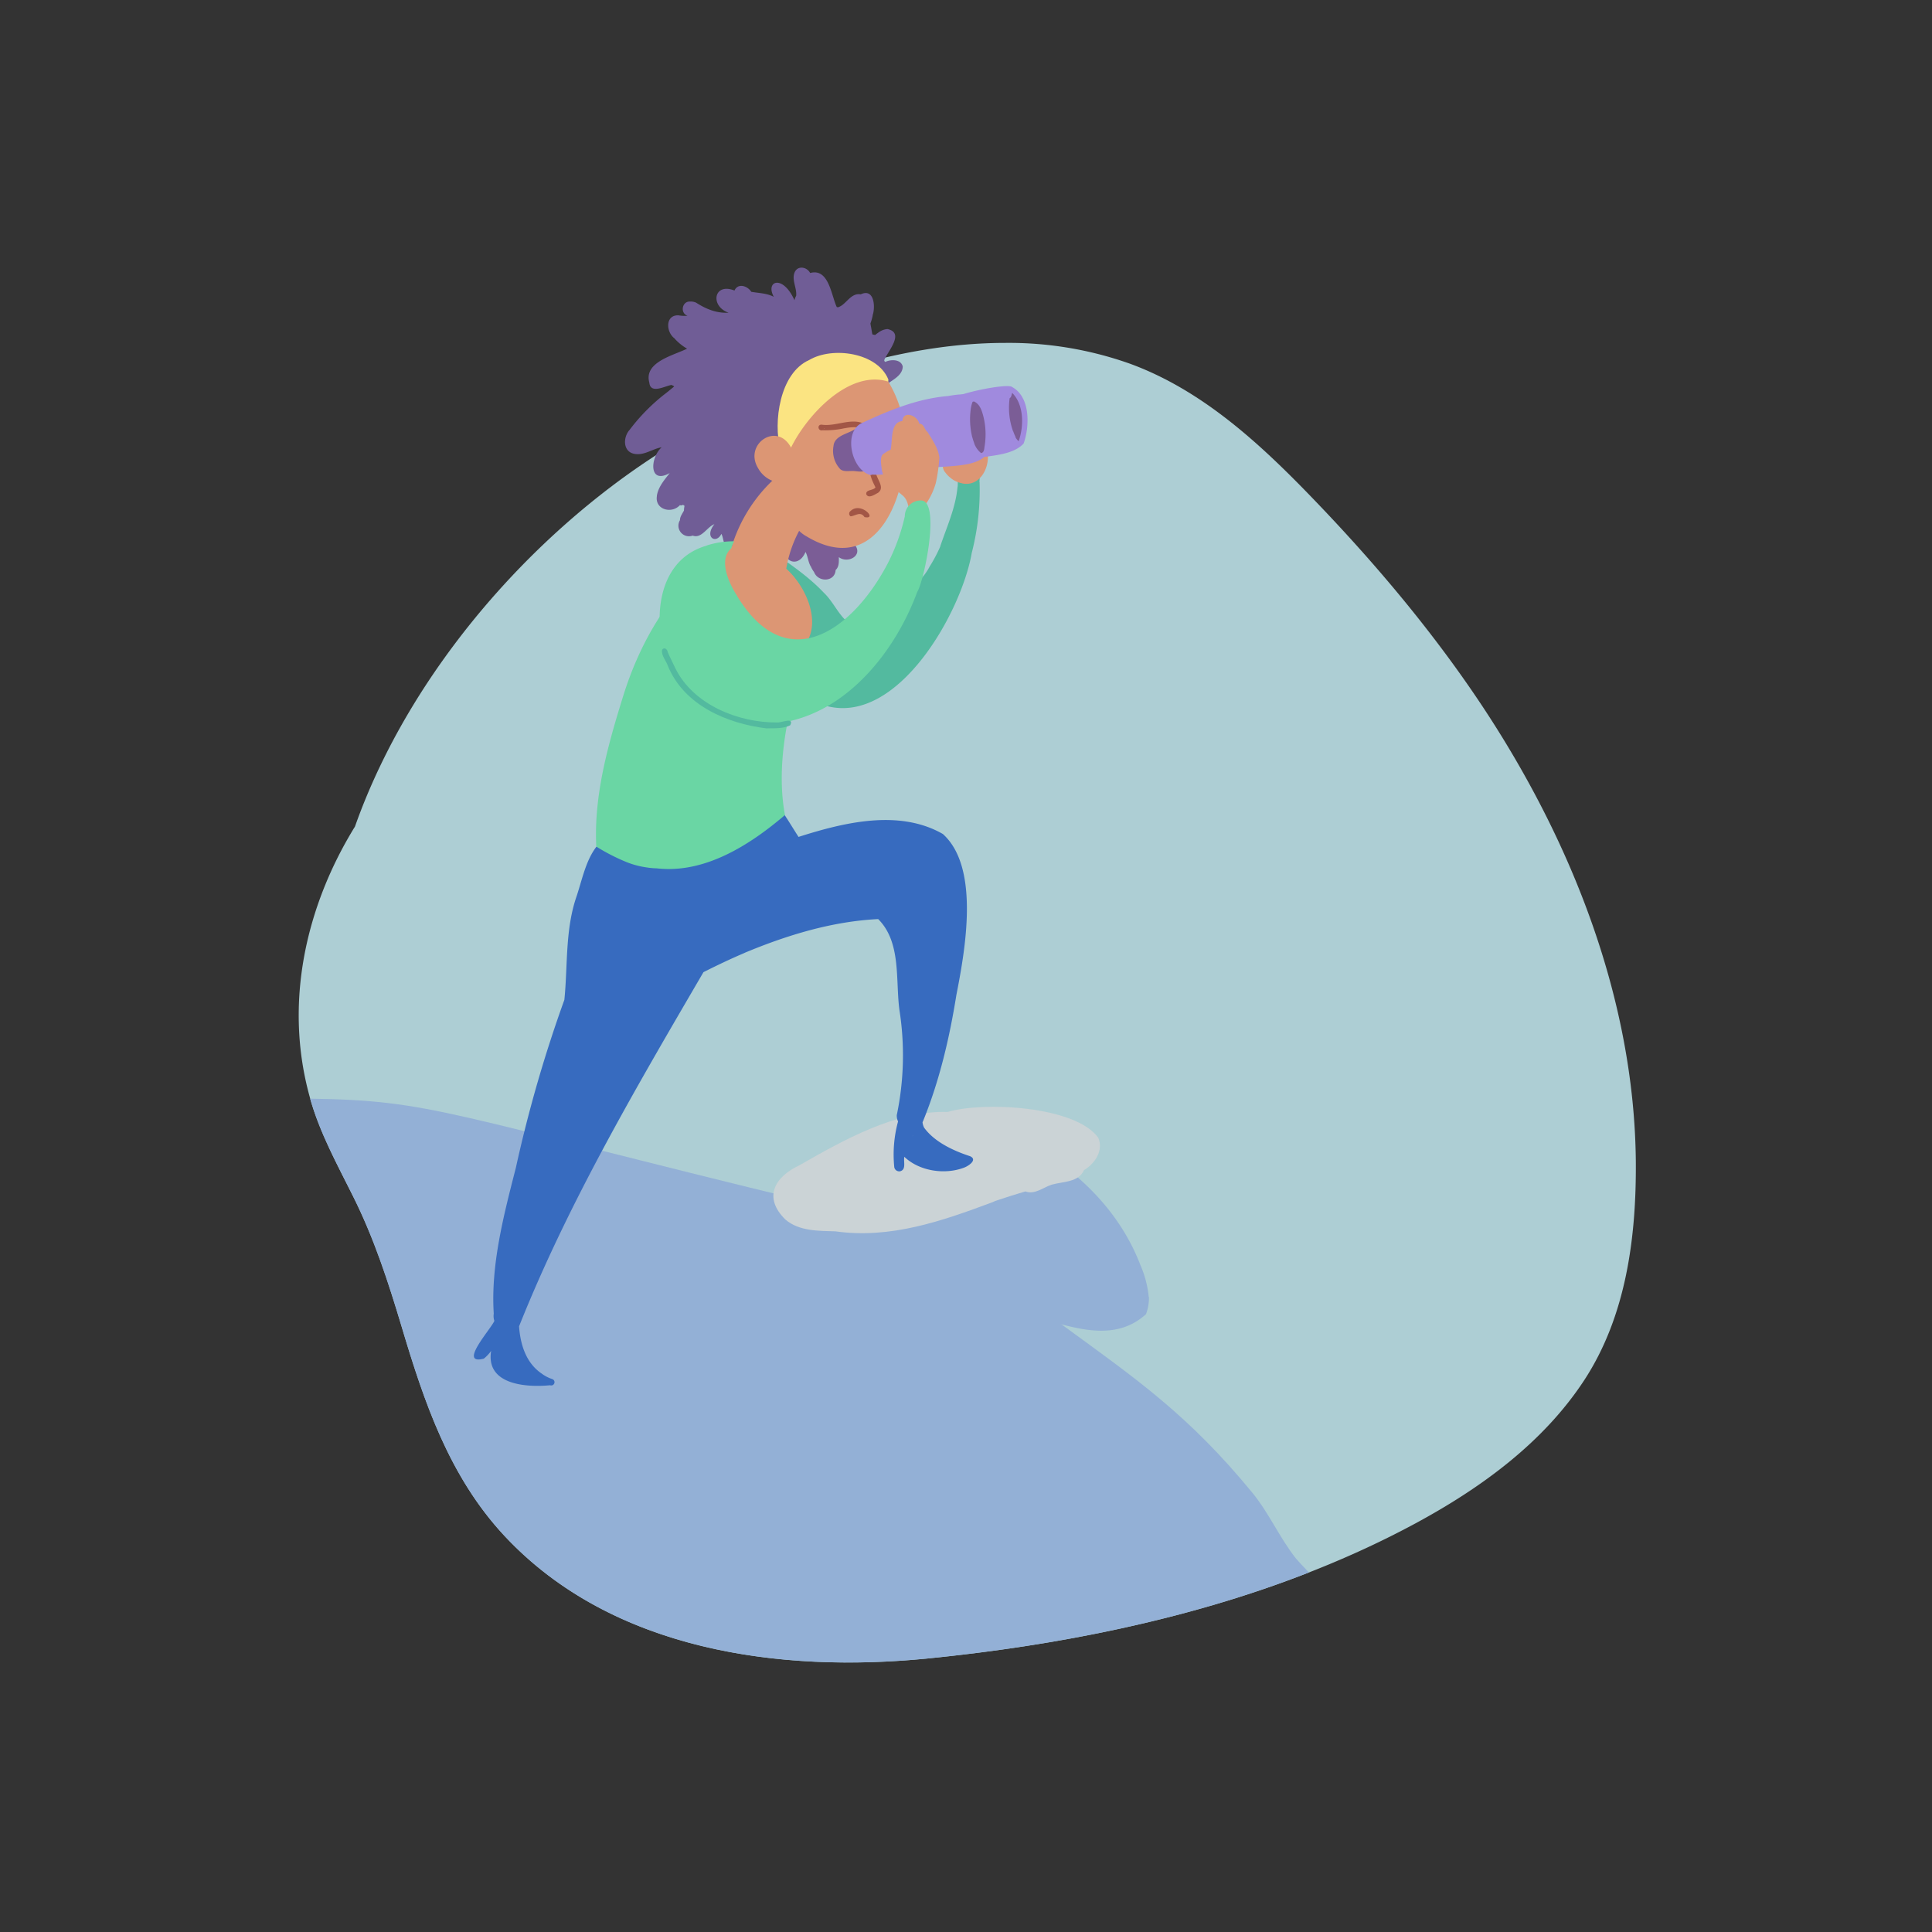
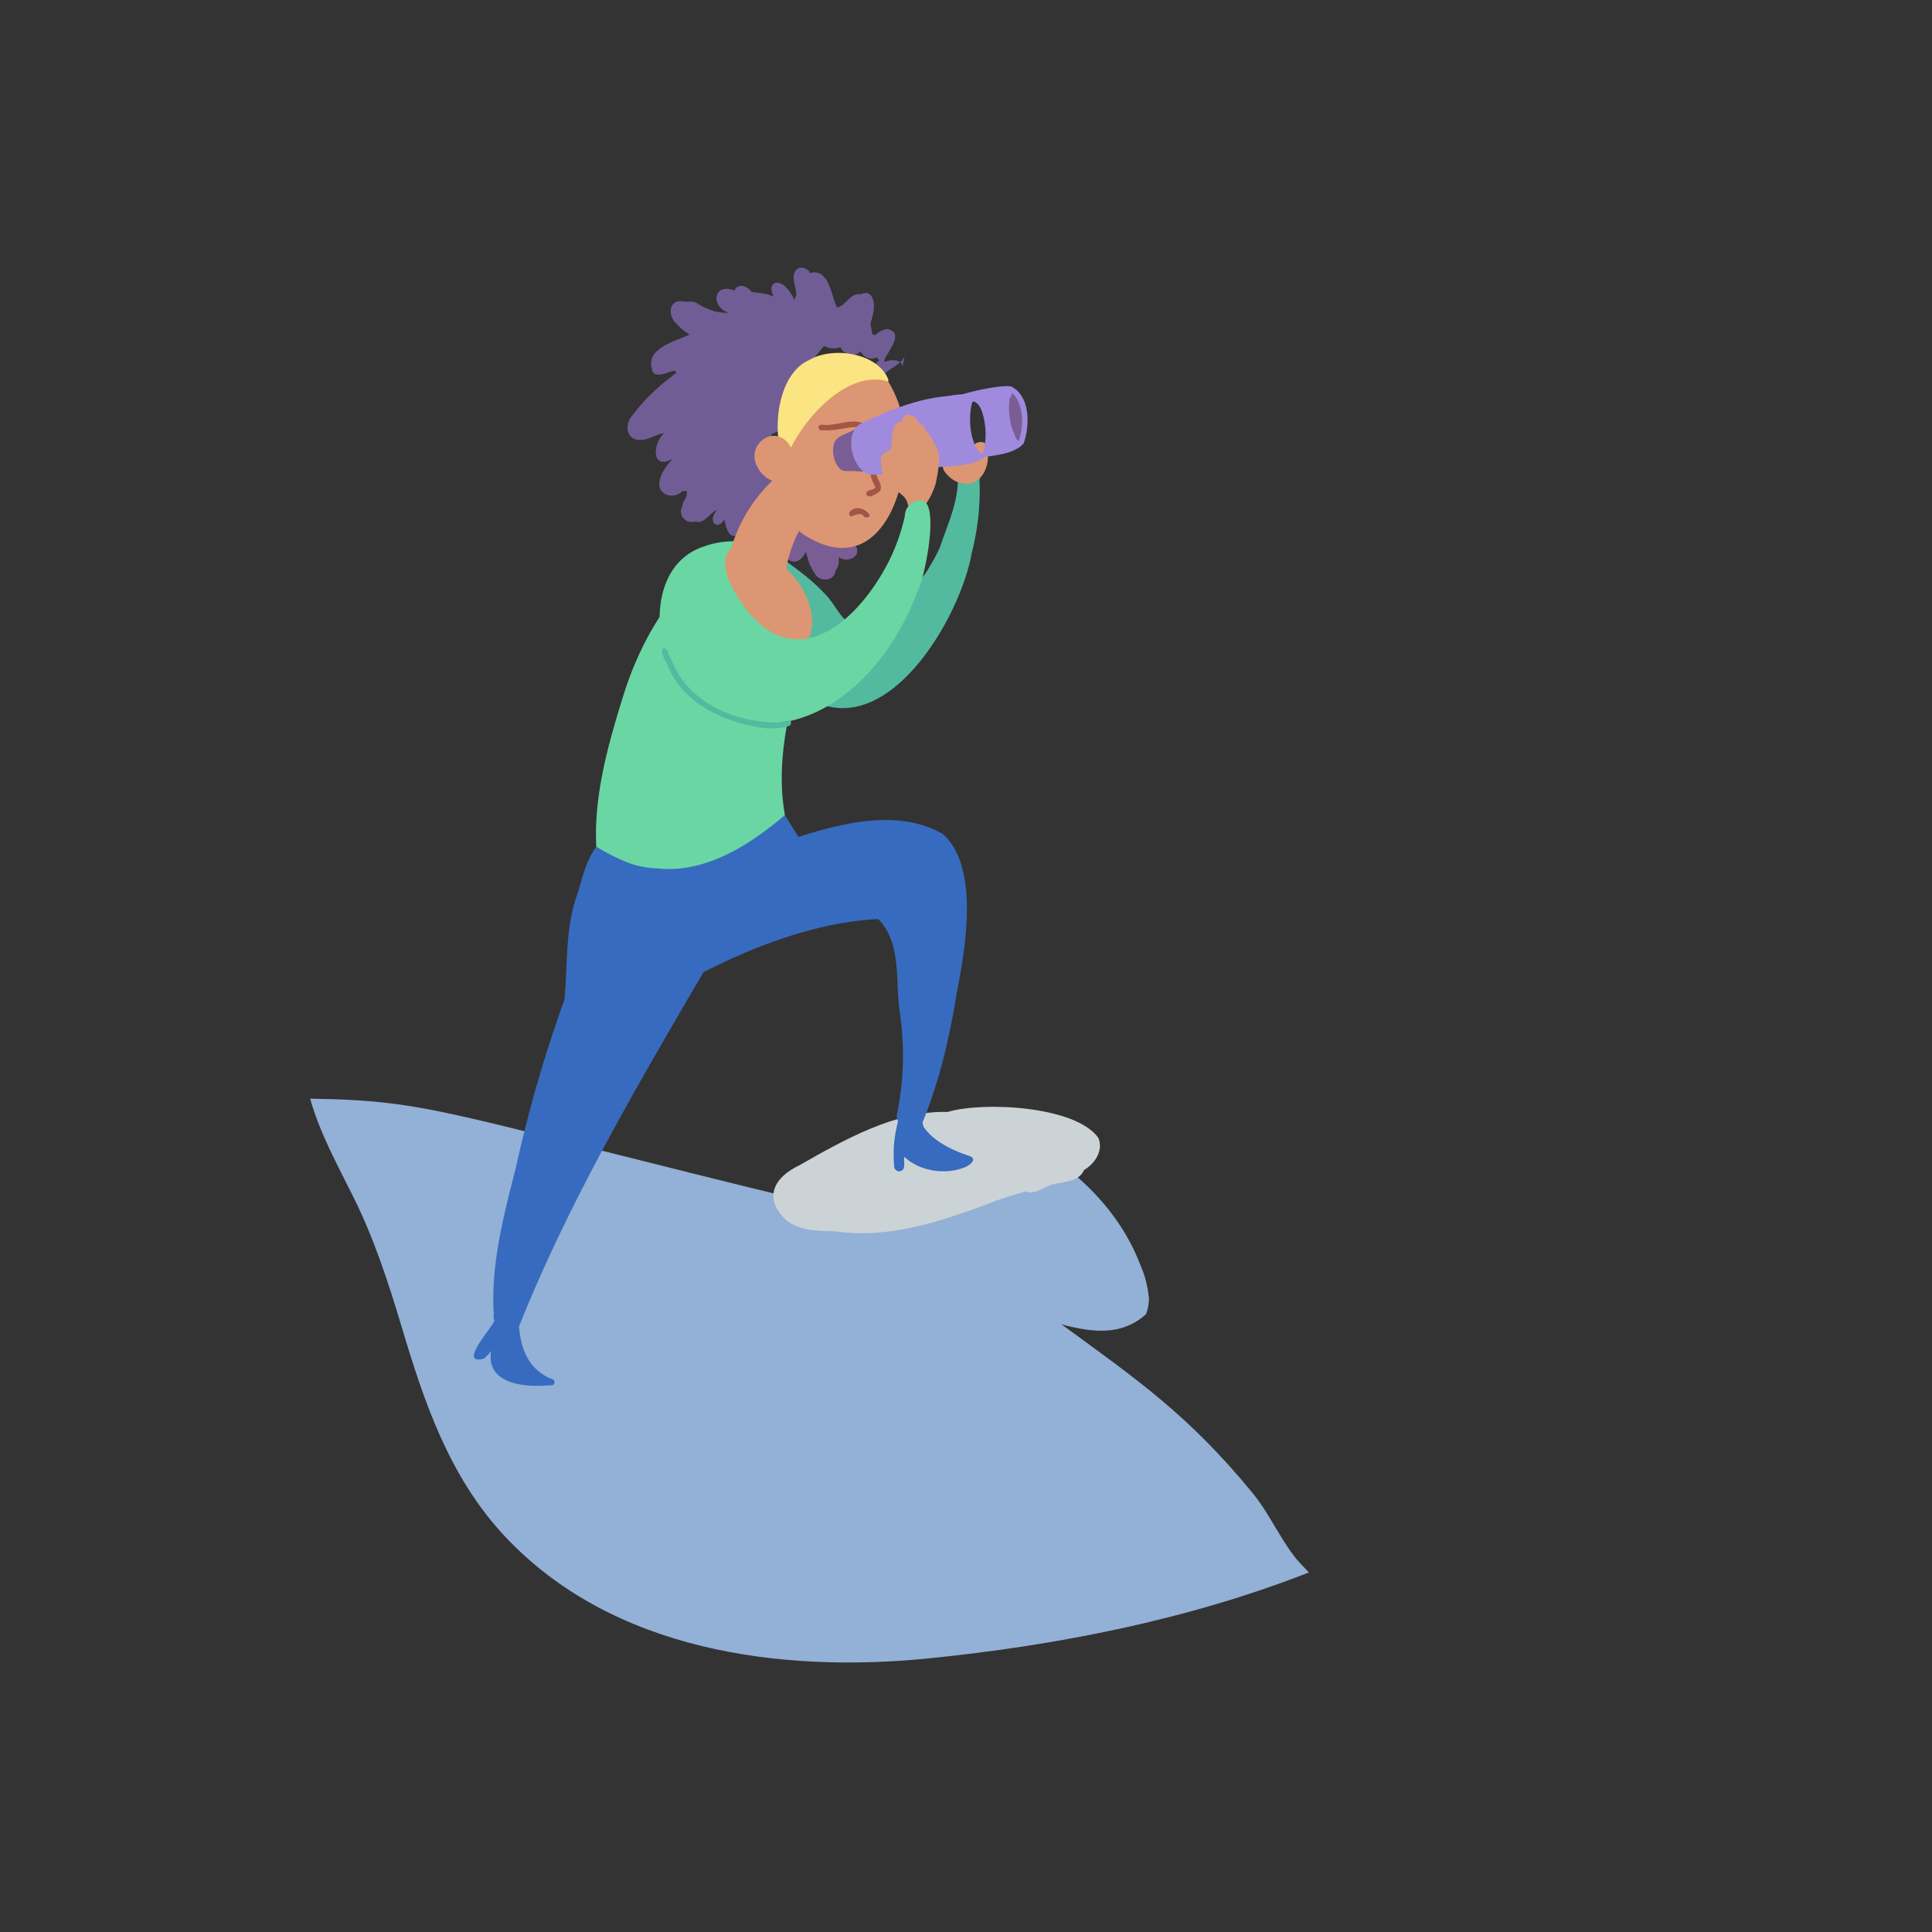
<svg xmlns="http://www.w3.org/2000/svg" id="Layer_1" data-name="Layer 1" viewBox="0 0 600 600">
  <rect x="0" y="0" width="600" height="600" fill="#333333" stroke="none" />
  <g id="hero-_-hero-search" data-name="hero-/-hero-search">
    <rect id="Rectangle" width="600" height="600" fill="none" />
    <g id="group">
      <g id="bg" opacity="0.8">
-         <path id="Clip-2" d="M219.44,132.14c-46.29,24.43-90.59,71.93-109.2,124.55h0c-15.33,24.86-22.15,55-14,84.15h0c3,10.82,8.5,20.77,13.5,30.83h0c6.48,13,10.86,26.5,15,40.3h0c7,23.44,14.76,46.6,32,65.07h0c33.51,35.82,85.89,42.57,131.53,38h0c52-5.2,105.61-17.29,151.26-41.91h0c20.38-11,39.75-25.07,52.49-44.53h0c13-19.9,16.19-44.35,16-68h0c-.49-50-19.68-99-47.55-141.12h0c-15.4-23.23-33.54-44.74-52.94-64.86h0c-16.34-16.94-34.29-33.56-56.81-41.74h0a112.44,112.44,0,0,0-38.56-6.39h0c-32.51,0-66.16,11.6-92.7,25.61Z" fill="#ccf5fc" fill-rule="evenodd" />
        <path id="Clip-5" d="M109.71,371.67c6.48,13,10.86,26.5,15,40.3h0c7,23.44,14.76,46.6,32,65.07h0c33.51,35.82,85.89,42.57,131.53,38h0c39.9-4,80.76-12,118.25-26.7h0c-2-2.08-3.4-3.61-4-4.31h0c-5.09-6.42-8.38-14.15-13.58-20.47h0c-19.78-24.08-35.57-35-59.68-52.58h0c-26.21-19.15-37.31-27.81-76.58-37.33h0C137.8,345.78,134.5,341.76,96.32,341.2h0c3,10.68,8.44,20.52,13.39,30.47Z" fill="#abd0ff" fill-rule="evenodd" />
        <path id="Fill-7" d="M356.75,402.77a32.23,32.23,0,0,0-2.55-9.8h0c-5.59-14.65-16.19-26.09-29.12-34.63a12.05,12.05,0,0,0-4.63,10.72,73.34,73.34,0,0,0-15.54-3.52c-4.38-.41-8.56.7-12.87-.78-5.79-1.85-11.32-5.9-17.7-3.67A16.48,16.48,0,0,0,262.53,380c-6.68-2.4-13.57-4.86-19.18-8.8-10.12,4.24,13.19,12.95,16.49,15.2l-.21-.1.31.15-.08,0c7.68,4.15,15.47,8.1,23.79,10.82l-.14-.05.68.23-.29-.1.23.08h0l.64.22-.14-.05c11,3.67,22.1,7.21,33.27,10.41,12.33,3,27.08,10.09,38,.11a13.93,13.93,0,0,0,.91-5.3" fill="#abd0ff" fill-rule="evenodd" />
        <path id="Fill-9" d="M341.07,353.33c-7.07-9.86-35.67-11.32-46.79-8-16-.49-32.33,8.73-45.95,16.52-7.84,3.68-11.4,10.05-4.4,16.91,4.27,3.63,10.27,3.48,15.56,3.65,17,2.39,32.91-3.15,48.6-9l-.27.08h0l.57-.19-.08,0,.25-.08h0L309,373l-.21.07h0l.86-.29-.46.16.82-.28-.26.09q4.32-1.47,8.7-2.74c2.91,1.09,5.53-1.26,8.2-2.11,3.49-1,8.29-.66,10-4.52,3.39-2,6.16-6.14,4.41-10.08" fill="#f1fbff" fill-rule="evenodd" />
      </g>
      <g id="person">
        <path id="Fill-11" d="M248,259.9h0l-.14-.21.14.21m35.43,92.89h0l-.11.12a2.59,2.59,0,0,0,.32-.44l-.06.11h0l-.15.23m17.9,6.28c-5.16-1.67-11.13-4.43-14.34-8.89h0a4.71,4.71,0,0,1-.49-1.69,5.46,5.46,0,0,0,.27-.6v0c5.05-12.51,8.11-25.61,10.24-38.9h0c2.72-13.89,7.4-39.56-4.19-50-13.62-7.81-30.83-3.57-44.83.9-2-3.11-3.86-6.28-6-9.24.23-3-4.52-2.76-4,.24-1,1.06-.59,2.52,0,3.67-3.7,0-6.44,3.56-8.13,6.52-4.52-1.62-8.5,3.21-11.53,6-2.47-1.09-5.2.1-7.29,1.49-.88,0-1.77,0-2.66-.07,1.72-2.7,3.49-5.38,5.4-7.94-4.4-2.79-7.93,1.94-9.38,5.68a4,4,0,0,1,1.49,2.09c-2.35-.2-4.71-.32-7.06-.37.92-1.07,2.1-2.2,3.59-2.28a4.89,4.89,0,0,0-5.66-.53c.22.9.37,1.83.55,2.74-.44-.05-.88-.1-1.32-.17-.07-.41-.15-.81-.22-1.22,0,.1-.09.19-.13.29a3.24,3.24,0,0,0-4-2.15,5,5,0,0,1-.89-.46h0l-.26-.08a9.21,9.21,0,0,0,0-1.66h0a2.44,2.44,0,0,0-.14-.53.69.69,0,0,0-.38-1.27,1.42,1.42,0,0,0-2.41-.1c-5.19,4.16-6.45,11.66-8.48,17.74-3.62,10.41-2.73,21.58-3.81,32.2a417.45,417.45,0,0,0-15.06,52.14c-3.75,14.65-7.84,30.2-6.87,45.31a4.62,4.62,0,0,0,.19,2.25c-.94,2.41-11.42,13.84-3.28,11.74l-.08.06a11.57,11.57,0,0,0,2.36-2.48c-1.73,10.52,10.79,11.41,18.31,10.68a1,1,0,1,0,.71-1.9,11.5,11.5,0,0,1-3.35-1.74c-4.85-3.3-6.6-9-7-14.65,15.31-38.39,36.43-74.29,57.27-110,4.28-2.15,8.6-4.22,13-6.07l-.55.21c13.29-5.57,27.34-9.9,41.81-10.62,7.23,7.23,5.34,18.89,6.6,28.25a90.82,90.82,0,0,1-.82,32.59v-.13a4.3,4.3,0,0,0,.39,2.14,39.05,39.05,0,0,0-1.17,14.23,1.56,1.56,0,0,0,1.8,1.24c2-.5,1-3,1.32-4.49,4.7,4.48,12.56,5.63,18.55,3.36,1.34-.49,4.29-2.42,1.89-3.54" fill="#376bbf" fill-rule="evenodd" />
        <path id="Fill-13" d="M252.8,177.82l0-.06.17.22-.13-.16m12.55-8.61-.25-.25c-.47-2.14-2.84-2.3-4.63-2.34h.17a7.42,7.42,0,0,0-2.05-.1.85.85,0,0,0-.8-.59c-1.67-1.2-1.35,1.35-1.66,2.24a7,7,0,0,0-2.17-2.57l.19.15-.26-.2,0,0a8.28,8.28,0,0,0-1.15-.68h0l-.3-.19.09.07c-.85-.36-1-1.56-1.94-1.62h0l-.22,0c-.63-5.61-2.36-2.08-4.52.42l.12-.17c-6.67,9.11,1.27,14.91,4.17,8,0,.11.08.22.13.33l0,0c.61,1.34.71,2.86,1.44,4.15l0-.07c.09.19.18.38.26.58a2.44,2.44,0,0,0-.1-.24,8.13,8.13,0,0,0,.91,1.53l0,0c1.23,3.25,6.48,3.13,6.69-.64,1.14-1,1-2.68,1-4,2.74,2.11,7.58-.44,5-3.78" fill="#7b5d96" fill-rule="evenodd" />
-         <path id="Fill-15" d="M259.85,95.37h0c0-.05,0-.1-.05-.15Zm20.49,18.4c-.57-2.25-3.65-2.21-5.37-1.39-.24,0-.3-.31-.37-.51,1.12-2.83,6.46-8.52,1-9.68h0a5.37,5.37,0,0,0-2.9,1.16l.16-.1a7.58,7.58,0,0,0-1.07.79,7.88,7.88,0,0,1-.87-.2c-.15-.81-.29-1.61-.42-2.42a.68.68,0,0,0,0,.14l-.18-1.1a15.19,15.19,0,0,0,.78-3s0,.1,0,.16c.77-2.73.27-8.13-3.79-6.21-3.2-.56-4.61,3.4-7.08,4l.25.06c-.21,0-.41-.09-.62-.12-1.74-3.72-2.47-12.14-8.26-10.57-1-1.91-3.84-2.4-4.81-.23-1,2.38.72,4.84.47,7.31a4.81,4.81,0,0,0-.53,1.38c-3.63-8.11-9.12-6-6.42-1.06-2.2-1.14-4.65-1.14-7-1.56-1.15-1.85-4.14-2.81-5.21-.39-6.48-2.57-7.66,4.88-1.81,6.89-3.8.19-7-1.13-10.12-3.13h0a4.2,4.2,0,0,0-1.34-.34h.09l-.22,0,.08,0-.36,0h.15a1.27,1.27,0,0,0-.28,0h.05c-2.56-.16-3.21,3.65-.79,4.41a10.4,10.4,0,0,1-2.84-.13c-4.09-.14-3.92,5-1.36,7.06a.35.35,0,0,1-.05-.08,15.63,15.63,0,0,0,4.08,3.37c-4.28,2.13-13.52,4.17-11.72,10.57.35,3.59,4.75,1.08,6.84.7a3,3,0,0,1,.88.47c-1.12.92-2.22,1.85-3.38,2.71l.33-.25a59.72,59.72,0,0,0-11,11.28l.28-.36c-2.22,2.38-2.24,7.08,1.66,7.59,2.92.42,5.42-1.61,8.21-2.08-3.58,3.16-4.08,11.72,2.52,8-1.65,2.09-3.54,4.27-4,7,0,0,0-.08,0-.12s0,.19,0,.29a.08.08,0,0,0,0,0c-.65,4.18,4.58,5.61,7.16,2.79a.93.93,0,0,0,.91-.09,1.53,1.53,0,0,0,.37.16l.14.22a6.68,6.68,0,0,0-.17,1.39c-.51,1-1.26,1.92-1.24,3a3.28,3.28,0,0,0,3.95,4.78c2.78,1.05,4.44-2.69,6.74-3.54-3.28,4.15.61,6.27,2.17,3,.66,1.23.5,2.75,1.49,3.87l-.14-.19c.95,2.57,4.93,1.29,3.6-1.29a3.29,3.29,0,0,0,1.94-3,3.82,3.82,0,0,0,3.29-3.29l0,.16a21.21,21.21,0,0,1,1.92-5c2.72-2.19,6.2-4.44,7.41-7.82,1.6-3.57-.58-8.66-5-7.87a4.44,4.44,0,0,0,.27-2.22c4.92-.93,4.17-7.82,6.33-11.37a57.25,57.25,0,0,1,10-15.9,5.9,5.9,0,0,0,5.07.32,3.91,3.91,0,0,0,6.33,1.31,3.59,3.59,0,0,0,5,1.86,2.46,2.46,0,0,0,.77.94c-2.62,1.59-2.67,6.36,1.15,4.74,2-2.52,6.91-3.73,6.89-7.28Z" fill="#705d96" fill-rule="evenodd" />
+         <path id="Fill-15" d="M259.85,95.37h0c0-.05,0-.1-.05-.15Zm20.49,18.4c-.57-2.25-3.65-2.21-5.37-1.39-.24,0-.3-.31-.37-.51,1.12-2.83,6.46-8.52,1-9.68h0a5.37,5.37,0,0,0-2.9,1.16l.16-.1a7.58,7.58,0,0,0-1.07.79,7.88,7.88,0,0,1-.87-.2c-.15-.81-.29-1.61-.42-2.42a.68.68,0,0,0,0,.14l-.18-1.1a15.19,15.19,0,0,0,.78-3s0,.1,0,.16c.77-2.73.27-8.13-3.79-6.21-3.2-.56-4.61,3.4-7.08,4l.25.06c-.21,0-.41-.09-.62-.12-1.74-3.72-2.47-12.14-8.26-10.57-1-1.91-3.84-2.4-4.81-.23-1,2.38.72,4.84.47,7.31a4.81,4.81,0,0,0-.53,1.38c-3.63-8.11-9.12-6-6.42-1.06-2.2-1.14-4.65-1.14-7-1.56-1.15-1.85-4.14-2.81-5.21-.39-6.48-2.57-7.66,4.88-1.81,6.89-3.8.19-7-1.13-10.12-3.13h0a4.2,4.2,0,0,0-1.34-.34h.09l-.22,0,.08,0-.36,0h.15a1.27,1.27,0,0,0-.28,0h.05a10.4,10.4,0,0,1-2.84-.13c-4.09-.14-3.92,5-1.36,7.06a.35.35,0,0,1-.05-.08,15.63,15.63,0,0,0,4.08,3.37c-4.28,2.13-13.52,4.17-11.72,10.57.35,3.59,4.75,1.08,6.84.7a3,3,0,0,1,.88.47c-1.12.92-2.22,1.85-3.38,2.71l.33-.25a59.72,59.72,0,0,0-11,11.28l.28-.36c-2.22,2.38-2.24,7.08,1.66,7.59,2.92.42,5.42-1.61,8.21-2.08-3.58,3.16-4.08,11.72,2.52,8-1.65,2.09-3.54,4.27-4,7,0,0,0-.08,0-.12s0,.19,0,.29a.08.08,0,0,0,0,0c-.65,4.18,4.58,5.61,7.16,2.79a.93.93,0,0,0,.91-.09,1.53,1.53,0,0,0,.37.16l.14.22a6.68,6.68,0,0,0-.17,1.39c-.51,1-1.26,1.92-1.24,3a3.28,3.28,0,0,0,3.95,4.78c2.78,1.05,4.44-2.69,6.74-3.54-3.28,4.15.61,6.27,2.17,3,.66,1.23.5,2.75,1.49,3.87l-.14-.19c.95,2.57,4.93,1.29,3.6-1.29a3.29,3.29,0,0,0,1.94-3,3.82,3.82,0,0,0,3.29-3.29l0,.16a21.21,21.21,0,0,1,1.92-5c2.72-2.19,6.2-4.44,7.41-7.82,1.6-3.57-.58-8.66-5-7.87a4.44,4.44,0,0,0,.27-2.22c4.92-.93,4.17-7.82,6.33-11.37a57.25,57.25,0,0,1,10-15.9,5.9,5.9,0,0,0,5.07.32,3.91,3.91,0,0,0,6.33,1.31,3.59,3.59,0,0,0,5,1.86,2.46,2.46,0,0,0,.77.94c-2.62,1.59-2.67,6.36,1.15,4.74,2-2.52,6.91-3.73,6.89-7.28Z" fill="#705d96" fill-rule="evenodd" />
        <path id="Fill-17" d="M304.16,149.58c.35-2.07-.47-6.51-2.83-3.24-.52.44-.27,1.26-.71,1.78.86-2.13-1.89-3.18-1.83-.64-1.82.15-1.13,2.65-1.44,3.92-.59,6.33-3.34,12.28-5.34,18.25v0h0l0,.08h0a49.31,49.31,0,0,1-3.16,6l0-.06a17.65,17.65,0,0,1-3.47,4.75l0,0c-.9.92-1.72,1.92-2.6,2.87a3.17,3.17,0,0,0,.78,1.27c-3.43,3.22-5.81,7.32-9,10.71-3.32,3.65-10.07,8.73-7.25,14.18a28.24,28.24,0,0,0-2.45,1.91h0a2.06,2.06,0,0,0-.44,2.44c-2.32,1.4-4.63,3-7.36,3.44h0a5.09,5.09,0,0,1-1.29.12h0a4.64,4.64,0,0,1-1.72-.39.51.51,0,0,0-.85.51c.43.64,1.32.79,2,1.15a.2.2,0,0,1-.08,0,14,14,0,0,0,1.66.66h0l.08,0h0c22.15,5.7,41.8-29.27,44.95-47.72a.07.07,0,0,0,0,.05,78.14,78.14,0,0,0,2.41-21.92" fill="#53ba9f" fill-rule="evenodd" />
        <path id="Fill-19" d="M253.67,202.65c1.91.07,3.16-1.48,4.33-2.74a3.84,3.84,0,0,0,6.06-1.24c5,0,.18-4.79-1.6-6.19-2.54-2.56-4-5.94-6.65-8.44C252,180,247.5,176.71,243,173.52c-2.9-.51-.23,2.19.75,2.88h0a34.7,34.7,0,0,1,2.91,3c-.07,1.72,1.31,3.56,1.94,5.2-1,1.29-.71,3-.12,4.43-1.31,1.82-.47,4.09.52,5.85-.9,3,1.19,7.66,4.7,7.75" fill="#53ba9f" fill-rule="evenodd" />
        <path id="Fill-21" d="M306.66,140.26c.64-4.09-4.34-3.79-5.16-.37-1.21.72-2,2.06-3.25,2.68a2.49,2.49,0,0,0-4,1.71c-1.39-4-2.2.78-.76,2.34l0,0a8.68,8.68,0,0,0,1.87,1.91l-.1-.07a7.55,7.55,0,0,0,3.56,1.63l-.15,0c5.62,1.29,8.87-4.91,8-9.77" fill="#dc9674" fill-rule="evenodd" />
        <path id="Fill-23" d="M249.71,208.22a8.84,8.84,0,0,0-.28-1.26h0a8.59,8.59,0,0,0-1.48-3.2h0a29.84,29.84,0,0,0-4-2.89c-5.43.84-10.1-5.25-15.27-3.13-1.95-4.61-3.67-9.39-6.35-13.62l.32-.36A22.74,22.74,0,0,1,221,173.36c-13.44,11-22.29,26.23-27.42,42.66-4.71,15.16-9.2,30.87-8.4,46.89a60.91,60.91,0,0,0,9.85,5h0l.28.1h0a26.49,26.49,0,0,0,5.48,1.37h0a21.8,21.8,0,0,0,3.11.29h0c14.95,1.73,28.95-7.23,39.87-16.55-2.61-14.22.31-29.79,4.5-43.58a4.76,4.76,0,0,0,1.48-1.34" fill="#6ad6a4" fill-rule="evenodd" />
        <path id="Fill-25" d="M275.84,117.74c-3.43-8.25-17.3-10.24-24.57-5.92-9.18,4.09-11.15,19.33-8.94,27.7,3.26,3.4,7.35-.6,7.66-4.22,2-.26,2.88-2.2,4-3.63,3.15-4.1,6.9-7.69,11.89-9.35,3.4-1.39,10.11,1.27,10-4.58" fill="#fbe482" fill-rule="evenodd" />
        <path id="Fill-27" d="M281.13,135.67a37.09,37.09,0,0,0-5.26-17.16c-12.2-3.82-25.32,10.5-30.21,20.5-4.29-8.14-14.62-1.19-10.33,6.21l-.09-.18c.06.13.13.25.2.38l-.06-.12a8.71,8.71,0,0,0,4.46,4,47.6,47.6,0,0,0-12.6,20.46c-8.36-.09-3.1,20,2.75,21.3a3.41,3.41,0,0,0,1.85.76c0,1.59,1.08,3.27,2.79,3.36a2.93,2.93,0,0,0,1.42,1.48c0,2.15,1.92,4.05,4.11,3.37a3.05,3.05,0,0,0,2.38,1.75,3.14,3.14,0,0,0,5.62,1.77,3.05,3.05,0,0,0,3.46-.8,1.62,1.62,0,0,1-.81-2.37.59.59,0,0,1-.52-.58c4.73-6.94,0-17.69-6.11-23.18a38.2,38.2,0,0,1,4-11.76,10.61,10.61,0,0,0,2.21,1.67,2.9,2.9,0,0,1-.29-.19C272.14,180,282.15,154,281.13,135.67" fill="#dc9674" fill-rule="evenodd" />
        <path id="Fill-29" d="M269.05,153.58c-.33-1.62,2.16-1.17,2.84-2.22-.92-1.87-2.72-5.3-1-7a.88.88,0,0,1,1.08,1.26c-.54,2.62,3.31,5.51.69,7.44-.94.47-2.85,1.85-3.58.54" fill="#a25646" fill-rule="evenodd" />
        <path id="Fill-31" d="M268.48,160.59c-1.25-1.94-2.86-.34-4.32-.24a1,1,0,0,1,0-1.66c3.2-3.05,8.54,2.77,4.35,1.9" fill="#a25646" fill-rule="evenodd" />
        <path id="Fill-33" d="M255.86,133a.76.76,0,0,1,0,.11h0l0,.1h0l-.07.1-.16.15h0a.9.9,0,0,0,.35-.5s0,0,0,0Zm12.86-1.41-1.05-.27c-4-1.35-8.41,1.22-12.58.55-1.44.06-1,2.07.32,1.76h.08a27.65,27.65,0,0,0,6.78-.64h0l.11,0h0a15.12,15.12,0,0,1,3.42-.31c.4.24.92.13,1.36.3h0l.11,0h0c1.21.81,3.19-.39,1.52-1.41Z" fill="#a25646" fill-rule="evenodd" />
-         <path id="Fill-35" d="M307.93,126.73c-1.7-5-10.39-4-8.77,1.72,0-.07-.05-.13-.07-.19A10.67,10.67,0,0,1,300,132v0c-1.06,13.86,11.75,9.87,7.66-1.84a3,3,0,0,0,.29-3.4" fill="#7b5d96" fill-rule="evenodd" />
        <path id="Fill-37" d="M318.16,132.19a22.62,22.62,0,0,0-1.08-6.64l.12.33-.14-.39s0,0,0,0c-.41-3.61-5.25-7-6.25-1.85-.27.45-.78,1.43-.29,1.84,0,1.86-1.27,4.13.49,5.55,0,1-.06,2-.13,3,0-.08,0-.16,0-.24-.73,8.06,9.27,5.77,7.25-1.6" fill="#7b5d96" fill-rule="evenodd" />
        <path id="Fill-39" d="M268.81,144.9a1.75,1.75,0,0,0-1.37-2.1l.39-.33-.17.13a1.56,1.56,0,1,0-1.15-2.89,1.86,1.86,0,0,0-.26-1.06,1.49,1.49,0,0,0-.16-1.28,1.45,1.45,0,0,0-.14-2.22c1.2-.37,2.27-2,.38-2.18h0a.8.8,0,0,0-.3.06l-.1,0h0l-.13.07c-2.21,1.62-6.28,2-6.9,5.05h0l-.06.43v0a8.31,8.31,0,0,0,1.91,6.9h0a2.83,2.83,0,0,0,.24.25l-.06-.06s0,.05.07.07c1.05.89,2.93.44,4.27.55,1.12.08,4.36.75,3.53-1.29" fill="#7b5d96" fill-rule="evenodd" />
        <path id="Fill-41" d="M305.9,141.82a1,1,0,0,1-.54-.07c.14-.56.25-1.12.44-1.66l.41,0c2.3-5.5,1.17-12.56-3.18-16.77-2.23.26-4.33,1.75-6.45,1.89-7.71-1.29,16.17-6.61,17.78-5,5.65,3.09,5.46,12.17,3.54,17.52-2.82,3.09-8.1,3.58-12.11,4.17l.11,0m9.45-6.14a4.1,4.1,0,0,0,1,1.26c1.65-4.61,1.69-11.33-2-15-.24.54-.21,1.33-.79,1.63A21.59,21.59,0,0,0,314.64,134s0-.07,0-.11a14.72,14.72,0,0,0,.75,1.79" fill="#a08ade" fill-rule="evenodd" />
        <path id="Fill-43" d="M270.31,147.51c-6-1.51-8.7-13.88-2.22-16.33,8.38-3.89,17-7.4,26.32-8.19,4.65-.82,11.08-1.51,12.26,4.43,4.33,16.23-2.07,16.94-16.25,17.68h.11c-6.66-.05-13,2.68-19.7,2.29a.94.94,0,0,1-.52.13m32.22-9.88a6.8,6.8,0,0,0,2.22,3.12c.89-.32.92-1.34,1-2.14,0,0,0,.08,0,.12a22.94,22.94,0,0,0-.47-9.86h0v0h0c-.46-1.68-1.14-3.5-2.85-4.22a1,1,0,0,1-.38.11,9.94,9.94,0,0,0-.6,2.46v0a.17.17,0,0,0,0,.07h0a.06.06,0,0,1,0,0v0a20.91,20.91,0,0,0-.19,2.74v-.11a23.77,23.77,0,0,0,.7,5.94l0-.1a16.15,16.15,0,0,0,.61,1.9" fill="#a08ade" fill-rule="evenodd" />
        <path id="Fill-45" d="M291.69,141.89c-.34-2.74-2.18-5.35-3.63-7.72h0c-1-.71-1.08-2.62-2.59-2.58-.48-2.56-5-4.26-5.22-.82-3.85.3-3,6.08-3.65,8.89a8.45,8.45,0,0,0-1.89,1.09c-1.7.64-1,3.62-.87,5.09.61,3.62,3.46,5.5,6.06,7.67l0,0,.32.28h0c1.76,1.37,1.89,3.64,2.32,5.66,1.08,2.49,3.73.41,3.1-1.72a2.17,2.17,0,0,0,1.84-1.13,21.65,21.65,0,0,0,3.13-6.53,52.1,52.1,0,0,0,1.13-8.14" fill="#dc9674" fill-rule="evenodd" />
        <path id="Fill-47" d="M237.12,224.91c-12.23.06-24.73-7.43-29.66-18.78-5-12.85-3.71-32.07,11.83-36.63l-.23.08.52-.19-.06,0A27.41,27.41,0,0,1,228,168.1a10.49,10.49,0,0,0-.9,2.2c-4.15,3.51-.64,11,1.85,14.8h0l0,.06c15.66,25.64,36.16,10.16,46.81-10.31h0A61.42,61.42,0,0,0,281,160.33a4.88,4.88,0,0,1,4.85-4.9c6.41-.43,1.25,24.78-1,28.41-7.42,20.17-24.64,40.85-47.8,41.07" fill="#6ad6a4" fill-rule="evenodd" />
        <path id="Fill-49" d="M238.16,226.22c-12.33-1.49-25.69-7.14-30.73-19.39-.55-1.62-2.08-3.21-1.83-5,.63-1,1.7-.21,1.78.72l0,0c.72,1.67,1.56,3.28,2.33,4.93h0c5.57,11.38,19.6,17,31.69,16.89h0c1.38.09,5.35-1.79,4,.88-2.15,1.06-4.8.91-7.15.94" fill="#53ba9f" fill-rule="evenodd" />
      </g>
    </g>
  </g>
</svg>